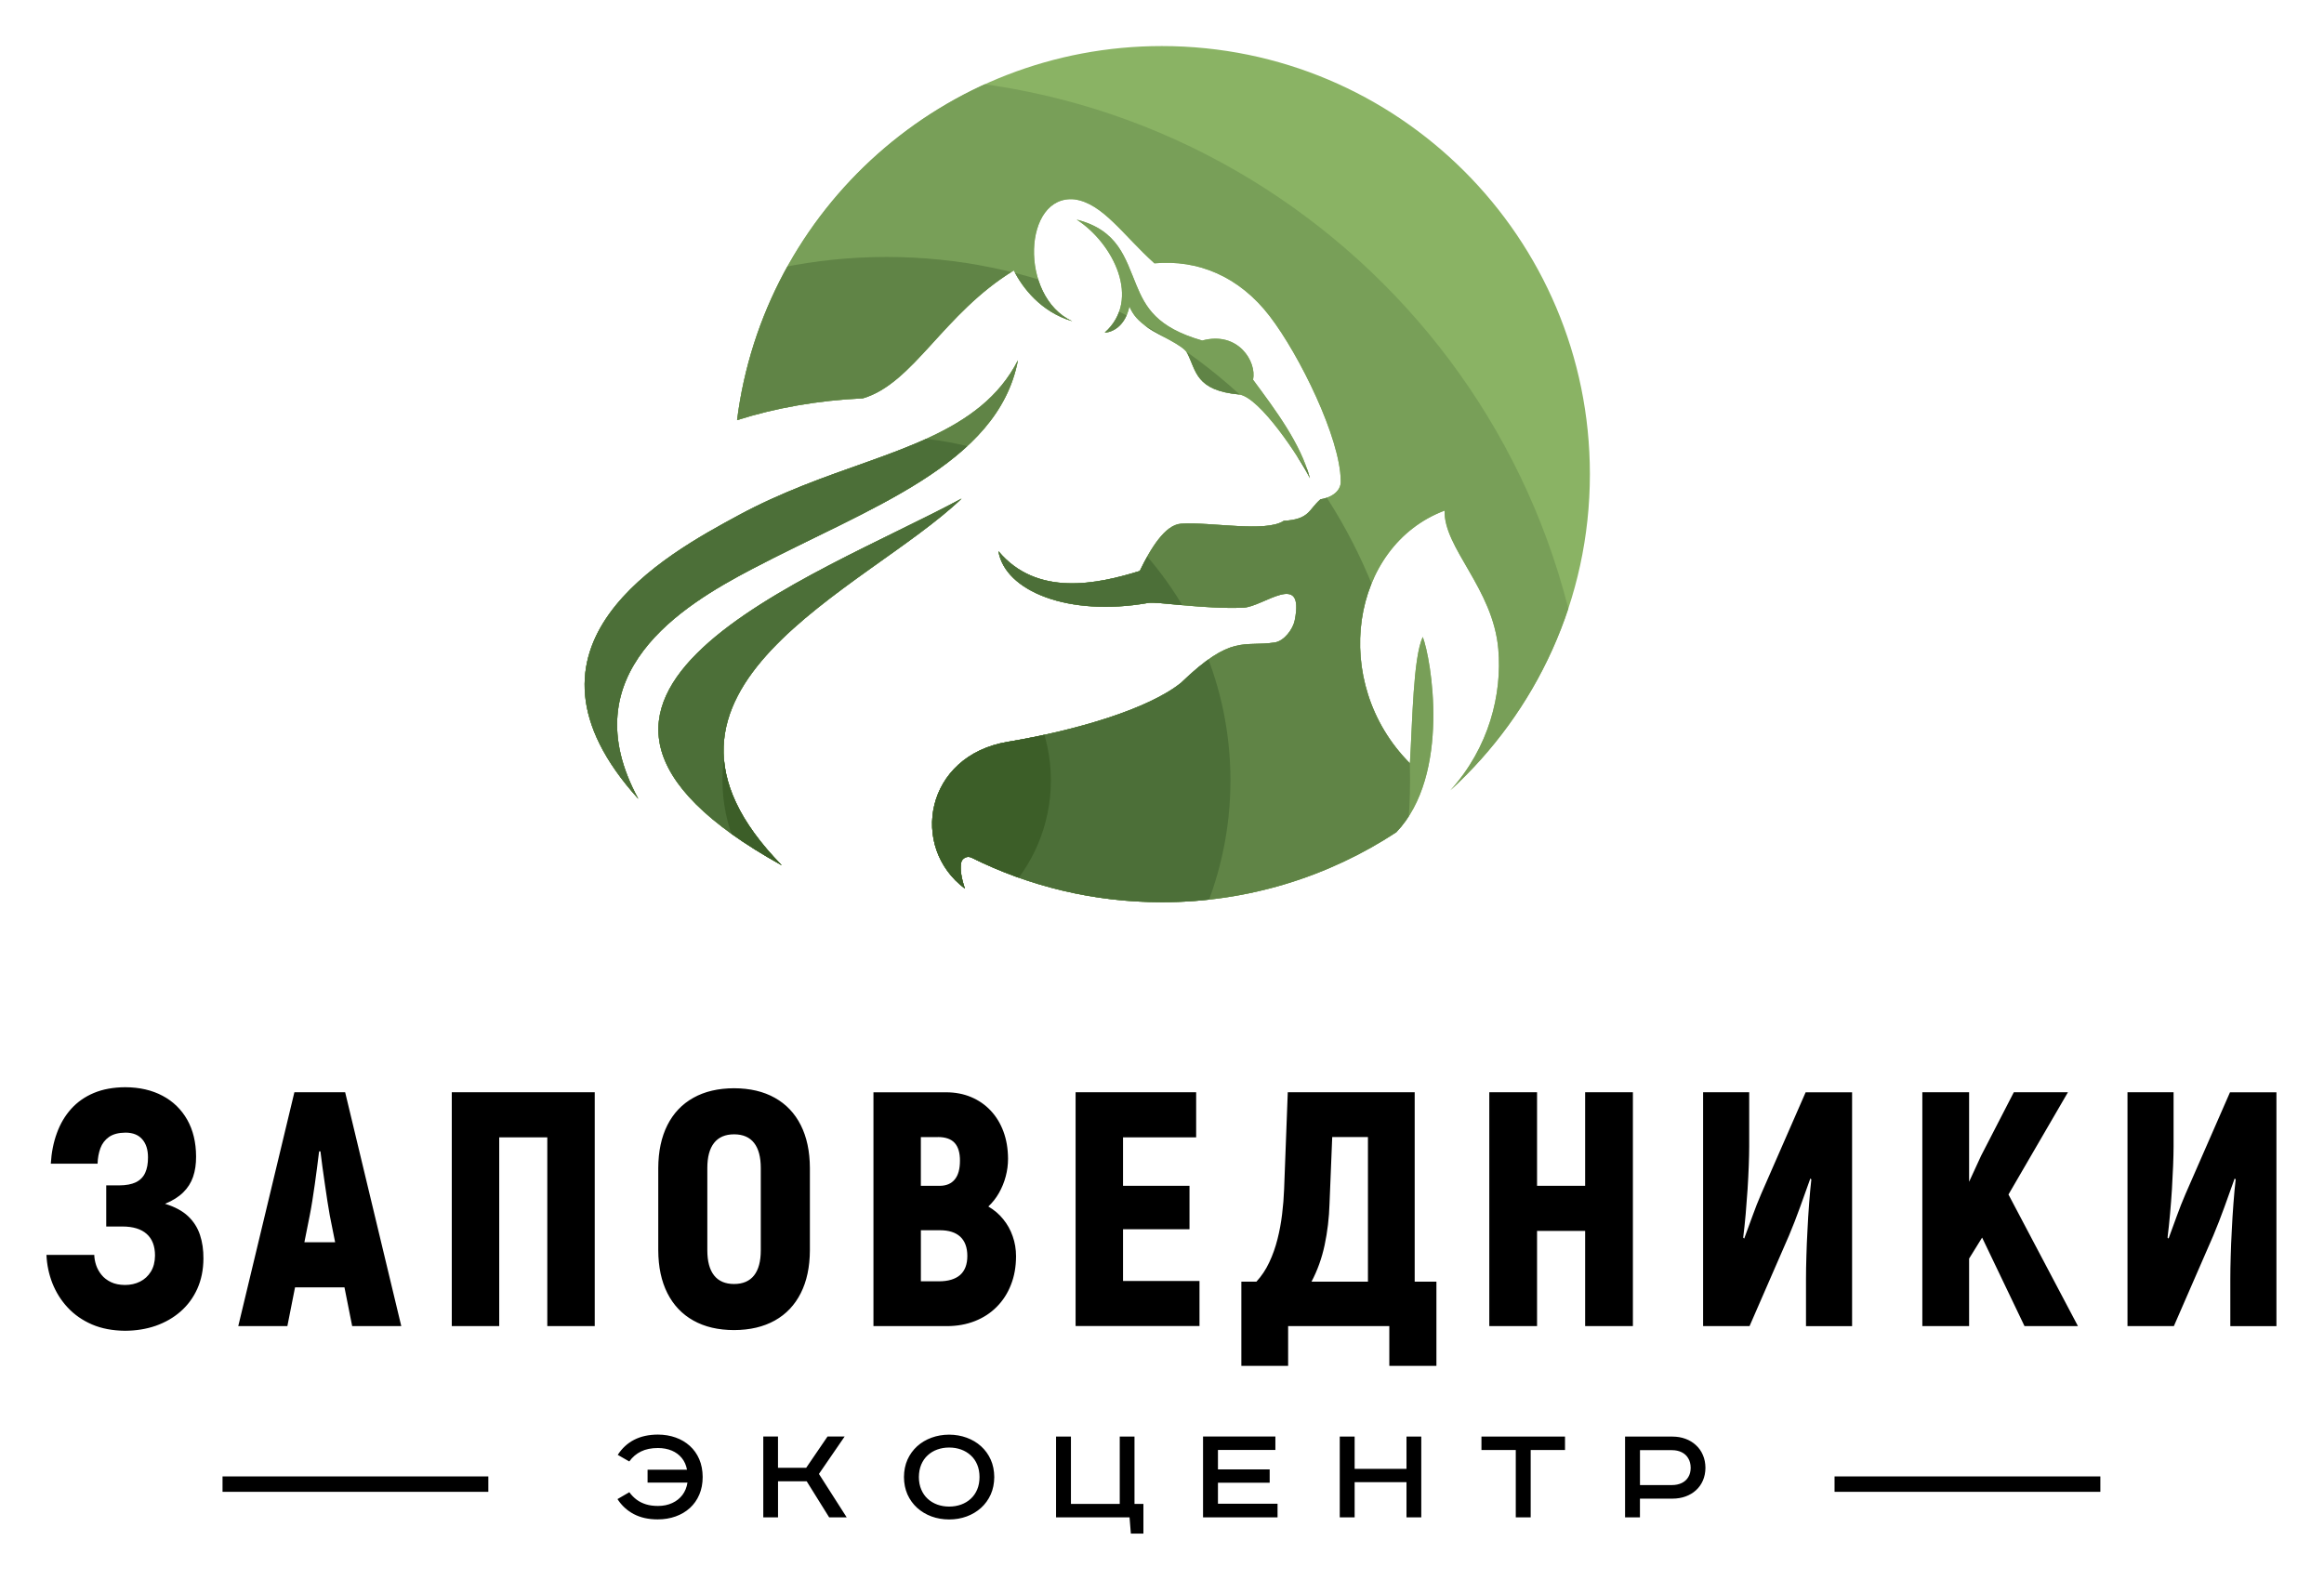
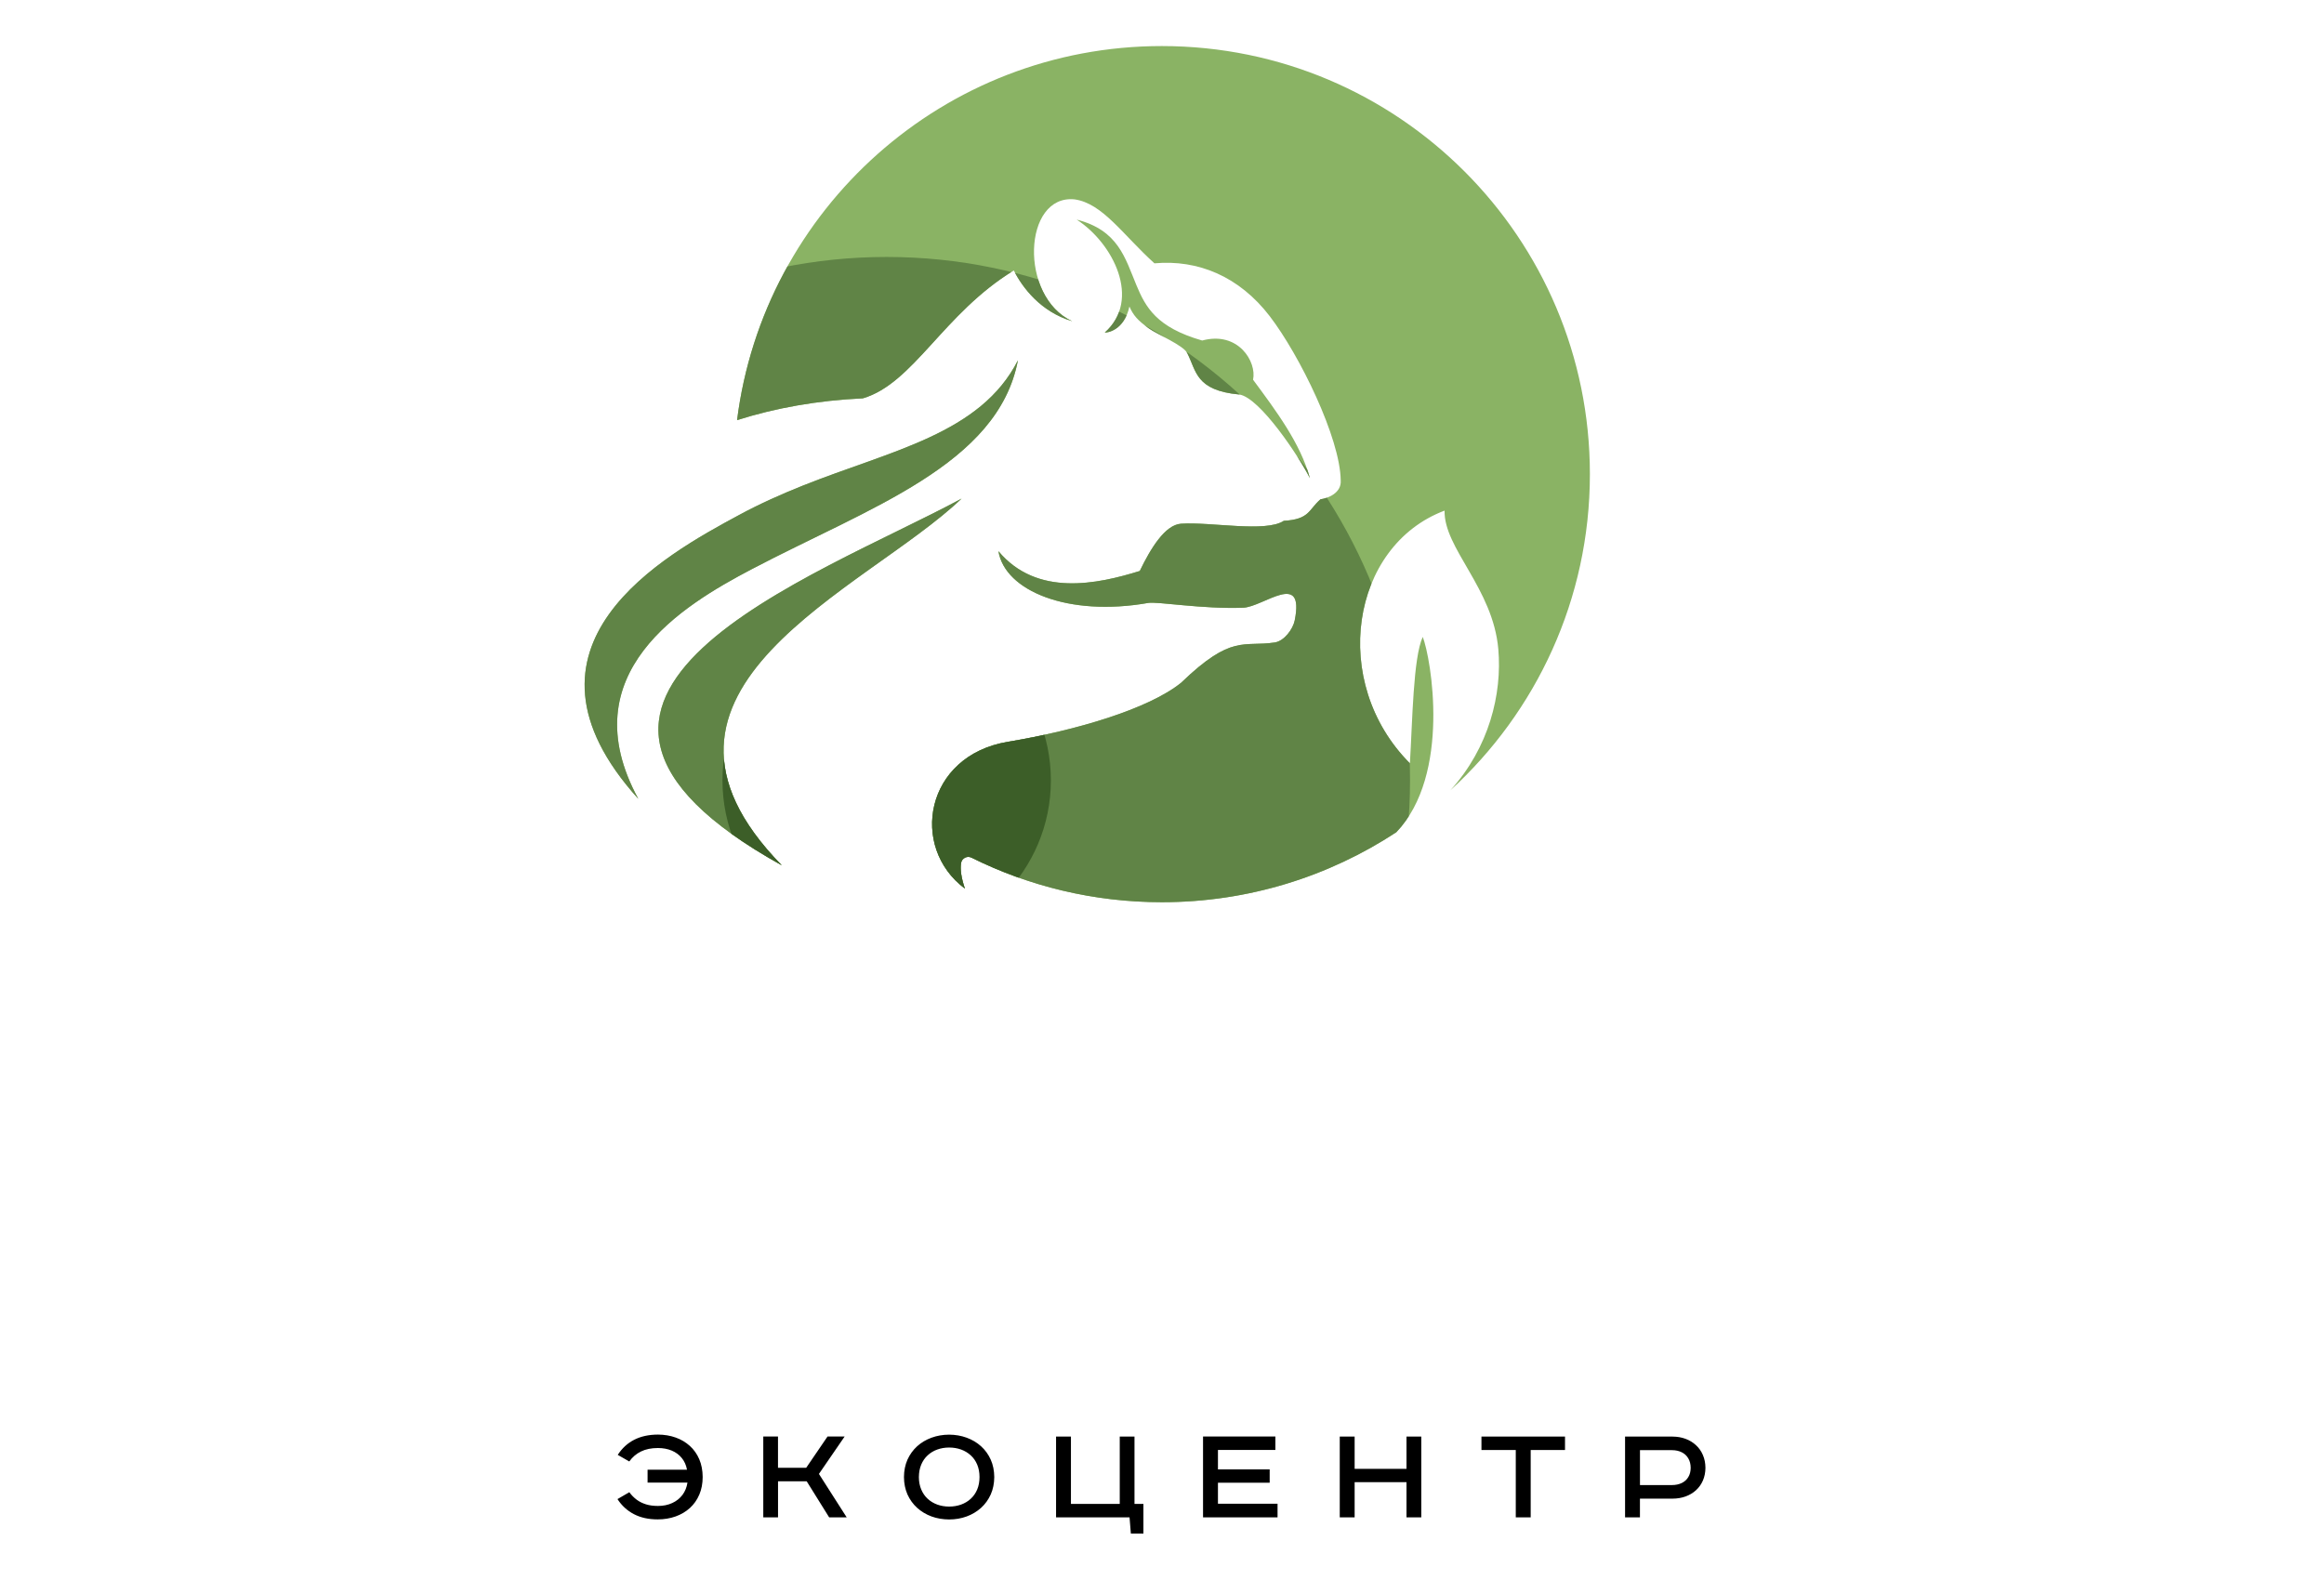
<svg xmlns="http://www.w3.org/2000/svg" xmlns:xlink="http://www.w3.org/1999/xlink" version="1.1" id="Layer_1" x="0px" y="0px" viewBox="0 0 709 482" style="enable-background:new 0 0 708.66 481.89;" xml:space="preserve" width="300px" height="204px" preserveAspectRatio="none">
  <style type="text/css">
	.st0{clip-path:url(#SVGID_2_);}
	.st1{fill-rule:evenodd;clip-rule:evenodd;fill:#8AB364;}
	.st2{fill-rule:evenodd;clip-rule:evenodd;fill:#789F58;}
	.st3{fill-rule:evenodd;clip-rule:evenodd;fill:#608446;}
	.st4{fill-rule:evenodd;clip-rule:evenodd;fill:#4C6F38;}
	.st5{fill-rule:evenodd;clip-rule:evenodd;fill:#3C5E28;}
</style>
  <g>
    <g>
      <defs>
        <path id="SVGID_1_" d="M354.45,14.05c72.12,0,130.59,58.47,130.59,130.59c0,38.19-16.41,72.56-42.55,96.44     c11.8-13.02,15.81-29.37,14.61-43.06c-1.62-18.55-16.67-30.79-16.39-42.25c-28.64,10.76-35.21,52.35-10.58,77.09     c0.78-12.79,0.99-32.27,3.92-38.56c2.53,6.46,8.72,42.04-8.07,59.59c-20.55,13.49-45.13,21.34-71.54,21.34     c-20.84,0-40.55-4.89-58.03-13.58c-0.66-0.33-1.38-0.33-2.04,0.02c-0.65,0.34-1.07,0.93-1.18,1.66     c-0.27,1.83,0.01,4.32,1.18,7.75c-16.98-12.66-12.19-40.57,13.09-44.78c21.06-3.52,42.98-10.05,52.87-18.02     c15.5-14.95,19.02-10.84,28.57-12.29c2.9-0.44,5.55-4.09,6.08-6.69c3.12-15.47-9.56-4.13-15.72-3.91     c-12.45,0.46-26.22-1.94-28.95-1.46c-24.46,4.3-43.73-3.66-45.71-15.79c11.75,14.03,30.19,10.05,43.12,6.04     c3.29-6.85,7.71-14.09,12.58-14.42c9.15-0.61,25.83,2.77,31.35-0.88c7.92-0.45,7.5-3.35,11.2-6.57c2.27-0.29,6.45-1.93,6.17-5.75     c-0.16-12.93-12.53-38.2-21.66-50.11c-9.33-12.16-21.91-17.32-35.17-16.12c-9.6-8.66-15.79-18.31-24.37-19.51     c-15.71-1.58-17.03,29.66-0.71,37.17c-9.65-2.87-15.22-10.31-17.82-15.48c-21.46,13.07-30.59,34.47-46.05,39.01     c-13.81,0.64-26.65,2.92-38.38,6.65C232.99,63.82,287.91,14.05,354.45,14.05L354.45,14.05z M372.41,106.13     c-1.08,0-1.95,0.87-1.95,1.95c0,1.08,0.87,1.95,1.95,1.95c1.08,0,1.95-0.87,1.95-1.95C374.35,107,373.48,106.13,372.41,106.13     L372.41,106.13z M337.04,101.45c0.79,0.06,5.92-0.65,7.52-7.94c1.17,2.67,2.54,4.25,5.92,6.66c2.64,1.88,10.48,5.14,11.7,7.51     c2.83,5.45,2.49,11.43,15.91,12.67c6.29,0.96,18.27,19,21.54,25.55c-2.84-10.61-10.38-20.64-17.35-30.06     c1.18-5.48-4.53-14.93-15.52-11.96c-13.98-4-17.29-10.21-20.08-16.92c-3.47-8.35-5.54-16.73-18.21-19.97     C339.6,74.18,348.32,91.43,337.04,101.45L337.04,101.45z M293.36,152.1c-44.41,23.98-147.99,60.19-54.86,111.87     C185.84,210.17,264.35,179.92,293.36,152.1L293.36,152.1z M244.88,148.16c-6.55,2.62-13.1,5.54-19.39,8.94     c-22.41,12.09-73.17,39.7-30.75,86.61c-20.89-38.33,13.64-59.07,34.53-70.04c35.86-18.84,75.2-31.86,81.28-63.76     C299.13,132.38,271.93,137.37,244.88,148.16z" />
      </defs>
      <clipPath id="SVGID_2_">
        <use xlink:href="#SVGID_1_" style="overflow:visible;" />
      </clipPath>
      <g class="st0">
        <g>
          <path class="st1" d="M270.5,507.3C122.21,507.3,1.26,386.36,1.26,238.07c0-148.3,120.95-269.25,269.24-269.25      c148.29,0,269.24,120.95,269.24,269.25C539.74,386.36,418.79,507.3,270.5,507.3z" />
-           <path class="st2" d="M270.5,452.52c-118.12,0-214.45-96.34-214.45-214.45c0-118.12,96.33-214.46,214.45-214.46      c118.12,0,214.45,96.34,214.45,214.46C484.96,356.18,388.62,452.52,270.5,452.52z" />
          <path class="st3" d="M270.5,397.73c-87.94,0-159.67-71.73-159.67-159.67c0-87.94,71.72-159.67,159.67-159.67      c87.94,0,159.67,71.73,159.67,159.67C430.17,326.01,358.45,397.73,270.5,397.73z" />
-           <path class="st4" d="M270.5,342.95c-57.76,0-104.88-47.12-104.88-104.89c0-57.76,47.12-104.88,104.88-104.88      c57.77,0,104.88,47.12,104.88,104.88C375.39,295.83,328.27,342.95,270.5,342.95z" />
          <path class="st5" d="M270.51,288.16c-27.59,0-50.1-22.5-50.1-50.1c0-27.59,22.51-50.09,50.1-50.09      c27.59,0,50.09,22.5,50.09,50.09C320.6,265.66,298.1,288.16,270.51,288.16z" />
        </g>
      </g>
    </g>
-     <path d="M50.35,367.24c2.29-0.95,4.14-2.1,5.53-3.47c1.39-1.36,2.4-2.94,3.02-4.75c0.63-1.83,0.94-3.91,0.92-6.25   c-0.02-4.29-0.92-8.03-2.7-11.18c-1.79-3.14-4.28-5.59-7.51-7.3c-3.23-1.72-7.01-2.6-11.39-2.62c-3.64,0.02-6.83,0.6-9.58,1.75   c-2.75,1.15-5.06,2.78-6.94,4.87c-1.87,2.09-3.33,4.55-4.35,7.39c-1.04,2.83-1.65,5.95-1.85,9.32h14.27   c0.05-1.72,0.34-3.3,0.86-4.72c0.53-1.42,1.39-2.56,2.62-3.43c1.24-0.87,2.92-1.31,5.08-1.33c2.24,0.02,3.94,0.71,5.09,2.06   c1.16,1.33,1.73,3.16,1.73,5.48c0.02,1.87-0.27,3.43-0.85,4.71c-0.58,1.27-1.51,2.24-2.82,2.88c-1.31,0.64-3.04,0.97-5.2,0.97   h-3.87v12.54h4.89c3.28,0,5.76,0.76,7.44,2.26c1.7,1.5,2.55,3.71,2.55,6.61c-0.02,1.94-0.44,3.57-1.27,4.91   c-0.82,1.32-1.92,2.35-3.29,3.03c-1.37,0.69-2.92,1.03-4.6,1.03c-1.68-0.02-3.11-0.3-4.28-0.87c-1.19-0.58-2.15-1.31-2.88-2.22   c-0.75-0.92-1.29-1.91-1.65-2.97c-0.35-1.07-0.54-2.11-0.56-3.11H14.17c0.14,3.04,0.75,5.92,1.83,8.68   c1.11,2.77,2.65,5.23,4.67,7.39c2.02,2.17,4.5,3.89,7.41,5.15c2.92,1.25,6.27,1.88,10.04,1.92c3.36-0.02,6.49-0.51,9.37-1.51   c2.89-1.02,5.42-2.46,7.61-4.38c2.17-1.9,3.87-4.21,5.09-6.91c1.22-2.72,1.85-5.79,1.87-9.21c0.02-2.63-0.32-5.04-1.05-7.23   c-0.72-2.19-1.92-4.09-3.63-5.71C55.67,369.4,53.32,368.14,50.35,367.24L50.35,367.24z M107.44,404.54h14.98l-17.12-71.33H89.81   l-17.12,71.33h14.98l2.34-11.82h15.08L107.44,404.54L107.44,404.54z M92.86,378.96l1.63-8.16c0.26-1.29,0.51-2.75,0.78-4.39   c0.26-1.63,0.51-3.33,0.77-5.12c0.24-1.78,0.48-3.53,0.71-5.27c0.22-1.73,0.41-3.33,0.6-4.79h0.41c0.19,1.46,0.39,3.06,0.61,4.79   c0.23,1.74,0.47,3.48,0.75,5.27c0.25,1.79,0.51,3.48,0.76,5.12c0.25,1.64,0.49,3.1,0.73,4.39l1.63,8.16H92.86L92.86,378.96z    M181.44,333.21h-43.61v71.33h14.47v-57.58h14.67v57.58h14.47V333.21L181.44,333.21z M223.95,405.76   c4.84-0.02,8.98-0.99,12.43-2.92c3.45-1.92,6.08-4.71,7.91-8.33c1.84-3.63,2.77-8,2.79-13.11v-25.07   c-0.02-5.12-0.95-9.47-2.79-13.11c-1.83-3.62-4.47-6.4-7.91-8.32c-3.45-1.94-7.59-2.9-12.43-2.92c-4.84,0.02-8.98,0.98-12.43,2.92   c-3.45,1.92-6.08,4.71-7.91,8.32c-1.83,3.64-2.77,8-2.79,13.11v25.07c0.02,5.11,0.95,9.47,2.79,13.11c1.84,3.62,4.46,6.4,7.91,8.33   C214.97,404.78,219.11,405.75,223.95,405.76L223.95,405.76z M223.95,391.7c-2.7,0-4.74-0.89-6.1-2.62   c-1.38-1.75-2.06-4.3-2.06-7.67v-25.07c0-3.38,0.68-5.93,2.06-7.68c1.36-1.73,3.4-2.62,6.1-2.62c2.7,0,4.74,0.88,6.1,2.62   c1.37,1.75,2.05,4.3,2.05,7.68v25.07c0,3.38-0.68,5.92-2.05,7.67C228.69,390.81,226.65,391.7,223.95,391.7L223.95,391.7z    M301.52,368.06c1.26-1.18,2.34-2.55,3.23-4.11c0.9-1.59,1.6-3.26,2.07-5.07c0.48-1.78,0.71-3.58,0.71-5.4   c-0.02-3.04-0.48-5.8-1.4-8.28c-0.92-2.48-2.22-4.62-3.9-6.4c-1.68-1.78-3.67-3.16-5.96-4.12c-2.3-0.97-4.83-1.45-7.59-1.46h-22.21   v71.33h22.52c3.08-0.02,5.89-0.53,8.44-1.54c2.54-1,4.77-2.44,6.64-4.33c1.86-1.87,3.33-4.11,4.34-6.73c1.04-2.6,1.55-5.5,1.56-8.7   c0-2.16-0.34-4.2-1.02-6.11c-0.66-1.92-1.63-3.66-2.89-5.2C304.82,370.38,303.29,369.1,301.52,368.06L301.52,368.06z    M286.14,346.87c2.33,0,4.04,0.61,5.13,1.82c1.07,1.2,1.61,3.02,1.59,5.42c0,2.5-0.52,4.4-1.58,5.69c-1.05,1.29-2.6,1.95-4.64,1.95   h-5.71v-14.87H286.14L286.14,346.87z M286.44,390.88h-5.5V375.3h5.81c2.72,0,4.77,0.66,6.2,1.97c1.42,1.32,2.16,3.28,2.16,5.88   c0,2.55-0.73,4.49-2.19,5.79C291.45,390.22,289.29,390.88,286.44,390.88L286.44,390.88z M342.61,390.78v-15.79h20.28v-13.25h-20.28   v-14.78h22.31v-13.76h-36.78v71.33h37.8v-13.76H342.61L342.61,390.78z M431.59,390.99v-57.78h-38.72l-1.12,29.66   c-0.09,2.46-0.29,4.97-0.61,7.55c-0.31,2.58-0.77,5.11-1.41,7.61c-0.63,2.5-1.46,4.86-2.51,7.07c-1.03,2.21-2.34,4.18-3.92,5.89   h-4.59v25.68h14.27v-12.13h30.87v12.13h14.37v-25.68H431.59L431.59,390.99z M417.33,390.99h-17.22c1.81-3.43,3.16-7.17,4.01-11.19   c0.86-4.05,1.36-8.26,1.49-12.66l0.82-20.27h10.9V390.99L417.33,390.99z M483.59,333.21v28.53h-14.67v-28.53h-14.57v71.33h14.57   V375.5h14.67v29.04h14.57v-71.33H483.59L483.59,333.21z M519.59,404.54h14.16l12.03-27.61c1.2-2.85,2.33-5.76,3.38-8.68   c1.03-2.92,2.09-5.84,3.14-8.75l0.3,0.31c-0.26,2.26-0.48,4.74-0.68,7.39c-0.2,2.66-0.37,5.37-0.5,8.11   c-0.16,2.76-0.26,5.41-0.33,7.94c-0.08,2.55-0.12,4.81-0.12,6.83v14.47h14.06v-71.33h-14.17l-13.55,30.97   c-0.95,2.21-1.85,4.47-2.68,6.8c-0.82,2.3-1.66,4.6-2.51,6.85l-0.31-0.3c0.29-2.26,0.53-4.68,0.76-7.2   c0.22-2.53,0.41-5.06,0.58-7.59c0.16-2.53,0.27-4.91,0.36-7.15c0.08-2.24,0.13-4.19,0.13-5.88v-16.51h-14.06V404.54L519.59,404.54z    M617.63,404.54h16.3l-21.19-40.14l18.14-31.19h-16.51l-9.98,19.36l-3.66,7.95v-27.31h-14.27v71.33h14.27v-20.59l3.97-6.41   L617.63,404.54L617.63,404.54z M649.04,404.54h14.16l12.03-27.61c1.2-2.85,2.32-5.76,3.38-8.68c1.03-2.92,2.09-5.84,3.14-8.75   l0.3,0.31c-0.26,2.26-0.48,4.74-0.68,7.39c-0.2,2.66-0.37,5.37-0.5,8.11c-0.16,2.76-0.26,5.41-0.33,7.94   c-0.08,2.55-0.12,4.81-0.12,6.83v14.47h14.07v-71.33h-14.17l-13.55,30.97c-0.95,2.21-1.85,4.47-2.69,6.8   c-0.81,2.3-1.66,4.6-2.5,6.85l-0.31-0.3c0.29-2.26,0.53-4.68,0.76-7.2c0.23-2.53,0.42-5.06,0.58-7.59   c0.15-2.53,0.27-4.91,0.36-7.15c0.08-2.24,0.14-4.19,0.14-5.88v-16.51h-14.06V404.54z" />
-     <path d="M67.89,450.4h81.09v4.7H67.89V450.4L67.89,450.4z M559.68,450.4h81.09v4.7h-81.09V450.4z" />
    <path d="M197.56,448.36v3.92h12.17c-0.22,1.45-0.73,2.7-1.53,3.77c-0.81,1.06-1.84,1.89-3.12,2.47c-1.27,0.59-2.73,0.89-4.35,0.89   c-1.36,0-2.58-0.16-3.64-0.49c-1.07-0.33-2.02-0.8-2.86-1.42c-0.83-0.63-1.58-1.38-2.24-2.28l-3.61,2.1   c1.29,1.99,2.96,3.52,4.99,4.58c2.04,1.07,4.46,1.61,7.27,1.61c1.98,0,3.8-0.3,5.48-0.9c1.67-0.6,3.11-1.45,4.35-2.57   c1.23-1.13,2.19-2.48,2.87-4.08c0.68-1.59,1.03-3.39,1.03-5.39c-0.01-2.01-0.36-3.81-1.04-5.41c-0.68-1.59-1.64-2.94-2.87-4.06   c-1.24-1.12-2.68-1.98-4.33-2.56c-1.65-0.59-3.46-0.89-5.4-0.9c-2.81,0.01-5.23,0.54-7.27,1.59c-2.04,1.05-3.7,2.59-5,4.6   l3.52,2.01c0.96-1.34,2.16-2.36,3.58-3.05c1.42-0.7,3.15-1.05,5.16-1.05c1.58,0,2.99,0.27,4.23,0.79c1.23,0.52,2.25,1.27,3.05,2.26   c0.8,0.98,1.33,2.17,1.59,3.56H197.56L197.56,448.36z M232.86,438.24v24.65h4.5v-11.01h8.74l6.86,11.01h5.35l-8.47-13.25   l7.84-11.41h-5.22l-6.51,9.54h-8.6v-9.54H232.86L232.86,438.24z M280.33,450.59c0.01-1.42,0.25-2.68,0.72-3.8   c0.47-1.11,1.12-2.06,1.96-2.82c0.84-0.78,1.81-1.37,2.93-1.77c1.11-0.4,2.32-0.61,3.62-0.61c1.32,0,2.53,0.21,3.65,0.61   c1.12,0.41,2.1,1,2.94,1.77c0.85,0.77,1.5,1.71,1.97,2.82c0.47,1.12,0.7,2.38,0.71,3.8c-0.01,1.42-0.24,2.69-0.71,3.8   c-0.47,1.11-1.12,2.06-1.97,2.83c-0.84,0.78-1.82,1.36-2.94,1.77c-1.12,0.4-2.33,0.61-3.65,0.61c-1.3,0-2.51-0.21-3.62-0.61   c-1.11-0.41-2.09-0.99-2.93-1.77c-0.84-0.77-1.49-1.72-1.96-2.83C280.58,453.28,280.33,452.01,280.33,450.59L280.33,450.59z    M303.33,450.59c-0.02-1.95-0.37-3.73-1.08-5.31c-0.71-1.58-1.69-2.94-2.95-4.08c-1.26-1.14-2.72-2-4.38-2.61   c-1.66-0.61-3.45-0.92-5.37-0.93c-1.92,0.01-3.71,0.32-5.37,0.93c-1.66,0.61-3.12,1.47-4.38,2.61c-1.25,1.14-2.23,2.5-2.95,4.08   c-0.7,1.58-1.06,3.36-1.07,5.31c0.01,1.95,0.37,3.73,1.07,5.32c0.72,1.58,1.7,2.94,2.95,4.08c1.26,1.13,2.72,2.01,4.38,2.62   c1.66,0.61,3.45,0.91,5.37,0.92c1.92,0,3.71-0.31,5.37-0.92c1.66-0.61,3.12-1.49,4.38-2.62c1.25-1.13,2.23-2.5,2.95-4.08   C302.96,454.32,303.31,452.54,303.33,450.59L303.33,450.59z M322.18,438.24v24.65h22.42l0.4,4.95h3.83v-9.05h-2.72v-20.55h-4.5   v20.55h-14.89v-20.55H322.18L322.18,438.24z M367.02,438.24v24.65h22.73v-4.15h-18.18v-6.42h15.78v-4.06h-15.78v-5.93h17.52v-4.1   H367.02L367.02,438.24z M408.73,438.24v24.65h4.54v-10.74h15.82v10.74h4.51v-24.65h-4.51v9.85h-15.82v-9.85H408.73L408.73,438.24z    M451.96,438.24v4.1h10.47v20.55h4.55v-20.55h10.47v-4.1H451.96L451.96,438.24z M495.77,438.24v24.65h4.54v-5.71h9.95   c1.42-0.01,2.74-0.22,3.95-0.66c1.21-0.44,2.28-1.06,3.18-1.89c0.91-0.82,1.61-1.8,2.12-2.96c0.5-1.16,0.77-2.45,0.78-3.89   c-0.01-1.44-0.27-2.75-0.78-3.91c-0.5-1.18-1.21-2.18-2.12-3.01c-0.91-0.84-1.97-1.49-3.18-1.93c-1.21-0.45-2.53-0.67-3.95-0.68   H495.77L495.77,438.24z M500.32,442.39h9.76c1.14,0,2.13,0.22,2.99,0.65c0.86,0.43,1.52,1.04,1.99,1.86   c0.48,0.8,0.72,1.75,0.73,2.88c-0.01,1.1-0.24,2.04-0.73,2.83c-0.47,0.79-1.13,1.38-1.99,1.8c-0.86,0.41-1.85,0.63-2.99,0.63h-9.76   V442.39z" />
  </g>
</svg>